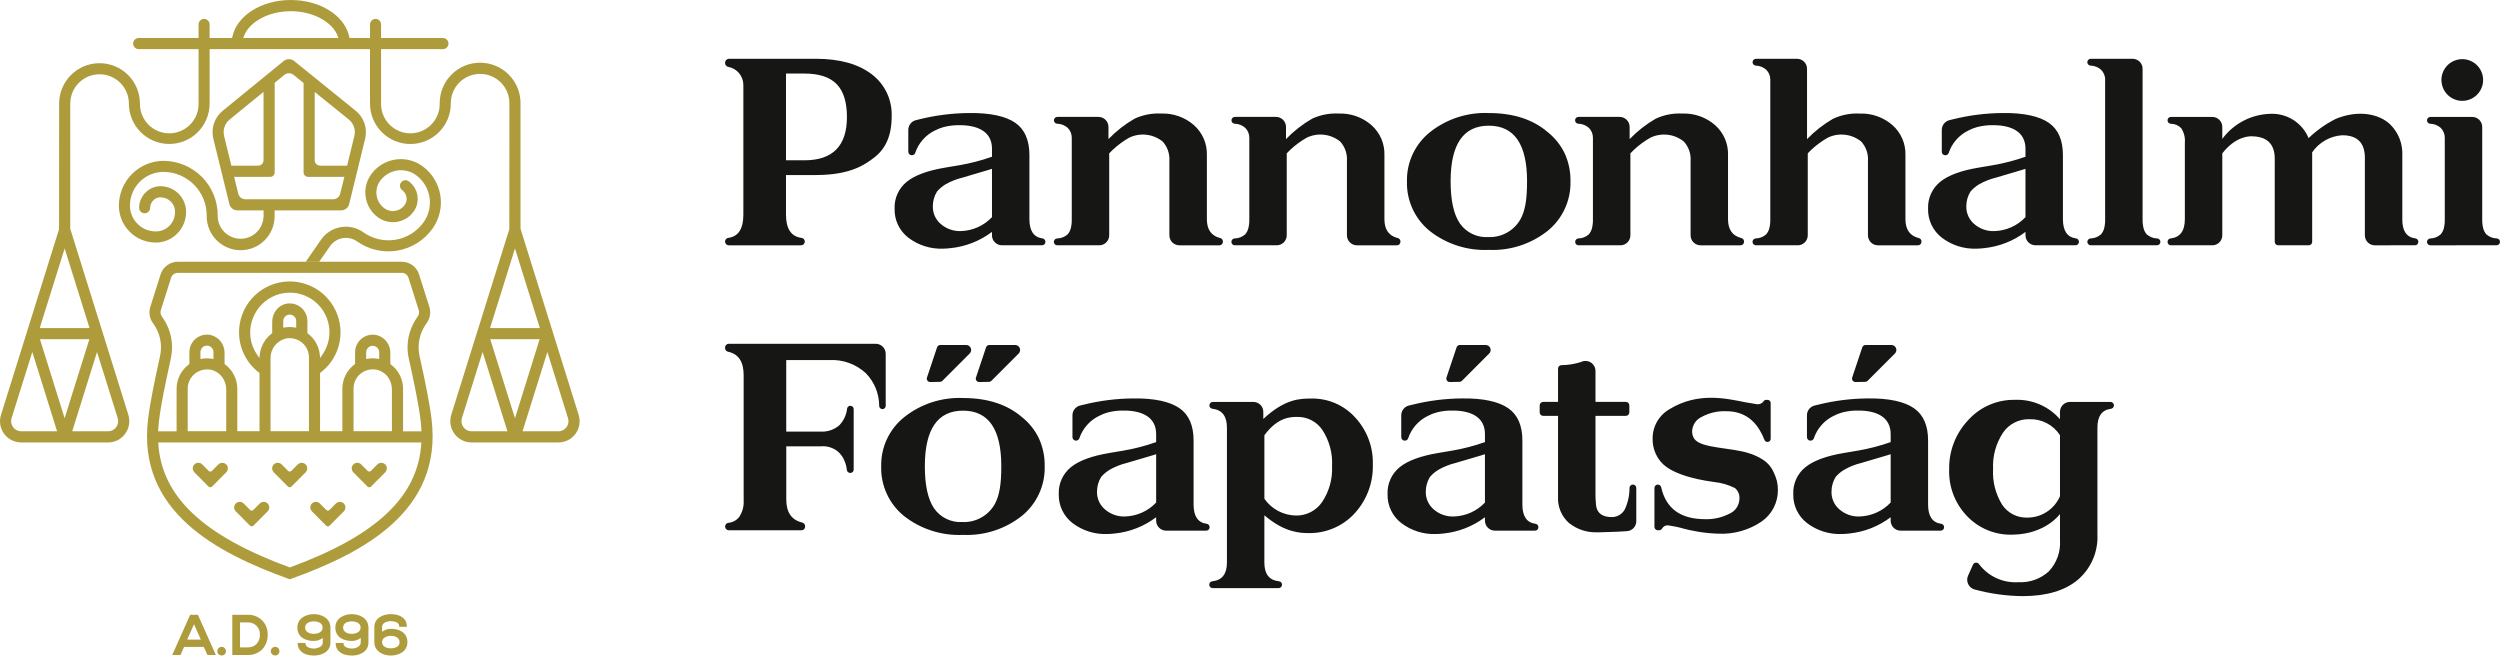
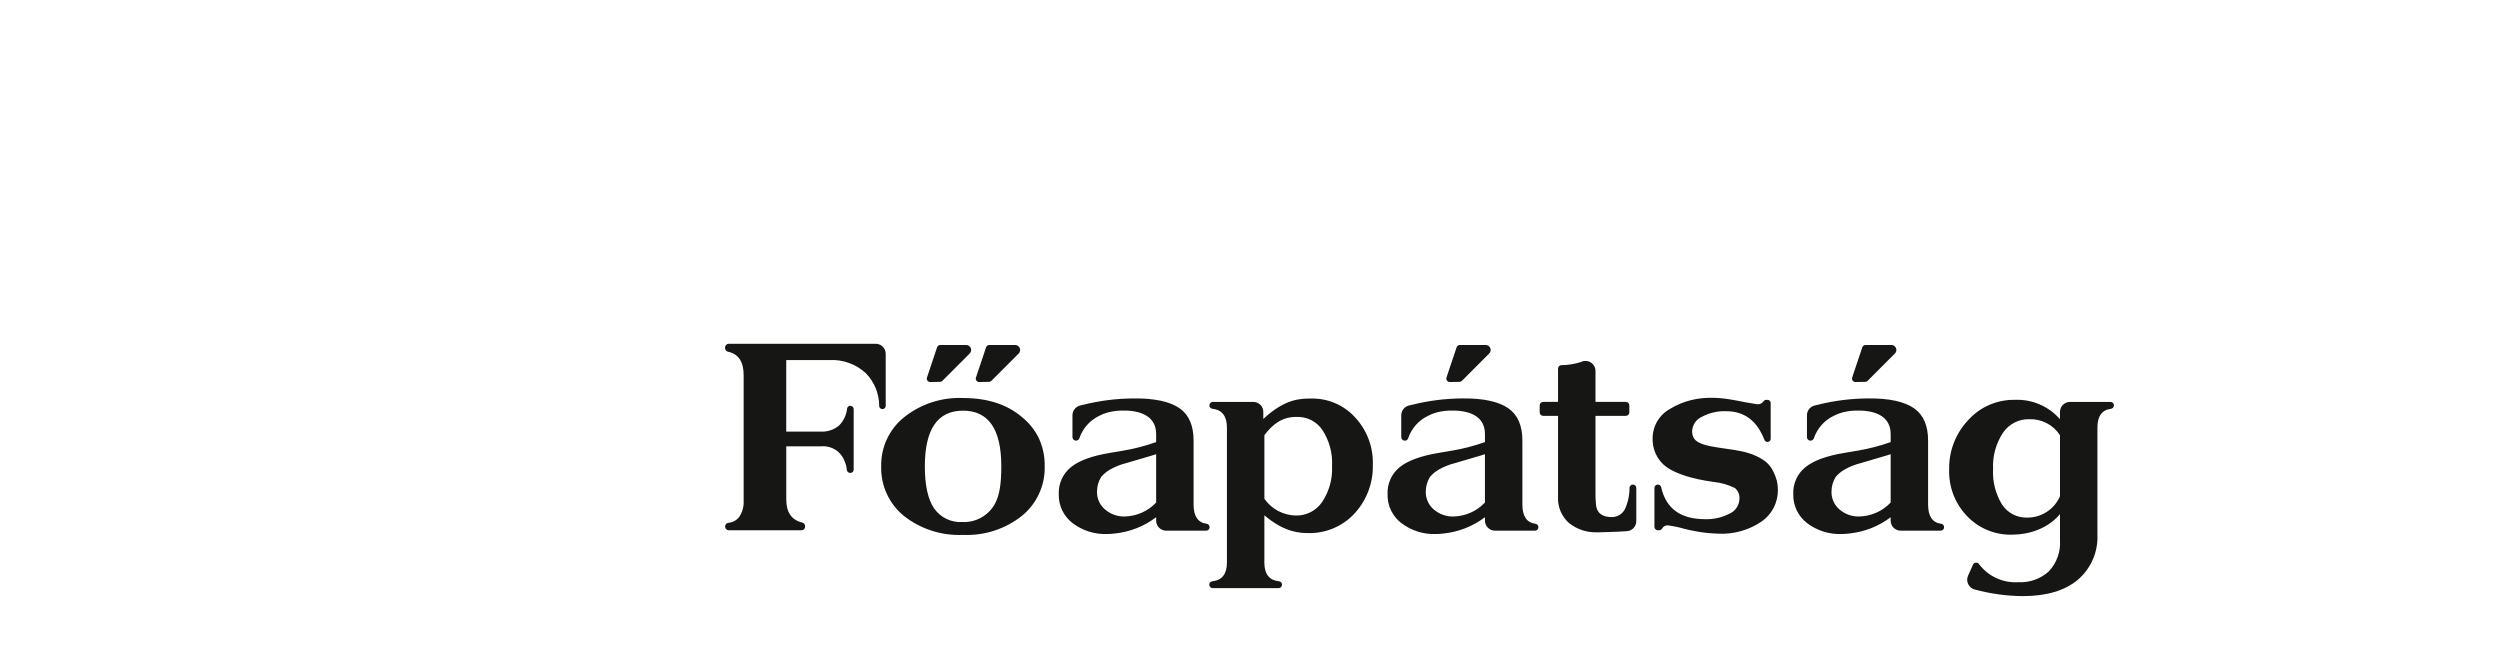
<svg xmlns="http://www.w3.org/2000/svg" width="220" height="58" viewBox="0 0 220 58" fill="none">
-   <path d="M125.814 20.324C125.166 19.798 124.649 19.129 124.301 18.37C123.954 17.611 123.787 16.783 123.813 15.948C123.796 15.124 123.969 14.308 124.318 13.561C124.667 12.814 125.182 12.158 125.824 11.641C127.294 10.468 129.14 9.866 131.019 9.948C133.17 9.948 134.898 10.508 136.202 11.629C136.837 12.135 137.35 12.78 137.7 13.513C138.045 14.277 138.216 15.107 138.202 15.945C138.224 16.777 138.056 17.604 137.709 18.36C137.363 19.117 136.847 19.784 136.202 20.309C134.733 21.476 132.893 22.073 131.019 21.99C129.14 22.077 127.293 21.485 125.814 20.324ZM127.654 15.948C127.654 17.631 127.926 18.87 128.472 19.666C128.751 20.063 129.128 20.382 129.566 20.591C130.004 20.801 130.488 20.893 130.973 20.861C131.543 20.886 132.109 20.752 132.608 20.475C133.108 20.198 133.521 19.789 133.802 19.292C134.209 18.549 134.381 17.587 134.381 15.95C134.381 12.694 133.261 11.064 131.02 11.061C128.779 11.058 127.657 12.687 127.654 15.948ZM170.877 20.913C170.49 20.613 170.179 20.227 169.969 19.785C169.76 19.343 169.658 18.858 169.671 18.369C169.652 17.918 169.738 17.468 169.924 17.056C170.11 16.644 170.39 16.282 170.741 15.997C171.454 15.42 172.59 15.003 174.15 14.745L175.356 14.541C176.338 14.375 177.303 14.124 178.242 13.792V13.086C178.242 11.575 176.98 11.017 175.414 11.017C174.942 11.007 174.47 11.06 174.012 11.175C173.731 11.25 173.46 11.356 173.203 11.492C172.8 11.69 172.441 11.966 172.146 12.304C171.85 12.643 171.625 13.036 171.483 13.462C171.464 13.518 171.428 13.567 171.38 13.603C171.332 13.639 171.275 13.659 171.215 13.661H171.186C171.146 13.663 171.106 13.656 171.069 13.642C171.032 13.628 170.998 13.606 170.969 13.578C170.94 13.55 170.917 13.517 170.901 13.48C170.886 13.443 170.878 13.404 170.878 13.364V11.428C170.878 11.232 170.944 11.041 171.064 10.887C171.185 10.732 171.354 10.622 171.545 10.575C171.679 10.541 171.8 10.511 171.878 10.493C173.291 10.143 174.741 9.96 176.196 9.947C178.106 9.918 179.473 10.236 180.3 10.81C181.127 11.385 181.537 12.335 181.537 13.653V19.29C181.537 20.313 181.918 20.875 182.679 20.977C182.752 20.985 182.82 21.02 182.869 21.074C182.919 21.129 182.946 21.2 182.947 21.273V21.288C182.947 21.367 182.915 21.442 182.859 21.498C182.804 21.553 182.728 21.584 182.65 21.584H179.122C178.889 21.584 178.666 21.492 178.501 21.327C178.336 21.163 178.243 20.939 178.243 20.706V20.407C177.181 21.209 175.919 21.704 174.595 21.837C174.38 21.863 174.164 21.878 173.947 21.882C172.842 21.927 171.756 21.584 170.877 20.913ZM177.875 14.971L175.639 15.633C175.119 15.76 174.62 15.958 174.155 16.222C173.871 16.392 173.616 16.607 173.401 16.858C173.157 17.255 173.03 17.712 173.035 18.177C173.032 18.468 173.092 18.757 173.212 19.022C173.332 19.287 173.509 19.522 173.731 19.712C174.22 20.138 174.853 20.361 175.501 20.337C176.016 20.323 176.523 20.207 176.993 19.997C177.463 19.786 177.887 19.485 178.241 19.11V14.857L177.875 14.971ZM79.929 20.913C79.542 20.613 79.231 20.227 79.022 19.785C78.813 19.343 78.711 18.858 78.724 18.369C78.705 17.918 78.792 17.468 78.978 17.056C79.163 16.644 79.443 16.282 79.794 15.997C80.507 15.42 81.643 15.003 83.203 14.745L84.41 14.541C85.391 14.375 86.357 14.124 87.295 13.792V13.086C87.295 11.575 86.033 11.017 84.467 11.017C83.995 11.007 83.523 11.06 83.065 11.175C82.784 11.25 82.513 11.356 82.255 11.492C81.854 11.689 81.496 11.964 81.202 12.3C80.908 12.636 80.683 13.027 80.54 13.451C80.52 13.511 80.483 13.563 80.432 13.601C80.381 13.639 80.32 13.66 80.257 13.661C80.215 13.663 80.173 13.656 80.133 13.642C80.094 13.627 80.058 13.604 80.027 13.575C79.996 13.546 79.972 13.511 79.956 13.472C79.939 13.433 79.93 13.391 79.93 13.349V11.428C79.931 11.232 79.996 11.041 80.117 10.887C80.238 10.732 80.408 10.622 80.598 10.575C80.732 10.541 80.853 10.511 80.931 10.493C82.344 10.144 83.792 9.961 85.246 9.947C87.156 9.918 88.523 10.236 89.35 10.81C90.177 11.385 90.588 12.335 90.588 13.653V19.29C90.588 20.313 90.969 20.875 91.73 20.977C91.803 20.985 91.87 21.02 91.92 21.074C91.969 21.129 91.997 21.2 91.998 21.273V21.288C91.997 21.367 91.966 21.442 91.91 21.498C91.854 21.553 91.779 21.584 91.7 21.584H88.173C88.057 21.584 87.943 21.562 87.836 21.518C87.73 21.474 87.633 21.409 87.551 21.328C87.469 21.246 87.405 21.149 87.36 21.043C87.316 20.936 87.293 20.822 87.293 20.706V20.407C86.231 21.209 84.969 21.704 83.645 21.837C83.43 21.863 83.214 21.878 82.997 21.882C81.893 21.926 80.808 21.583 79.929 20.913ZM86.927 14.971L84.69 15.633C84.172 15.76 83.674 15.957 83.209 16.22C82.925 16.39 82.671 16.605 82.456 16.857C82.211 17.253 82.084 17.71 82.089 18.175C82.085 18.466 82.146 18.755 82.266 19.02C82.386 19.285 82.564 19.52 82.785 19.71C83.274 20.136 83.907 20.359 84.555 20.335C85.07 20.321 85.577 20.205 86.047 19.995C86.517 19.784 86.941 19.483 87.295 19.108V14.857L86.927 14.971ZM64.134 21.587C64.091 21.587 64.048 21.579 64.008 21.562C63.968 21.546 63.932 21.521 63.901 21.491C63.871 21.46 63.847 21.424 63.83 21.384C63.814 21.344 63.805 21.302 63.805 21.258C63.805 21.179 63.833 21.103 63.885 21.043C63.936 20.983 64.007 20.944 64.085 20.933C64.973 20.82 65.417 20.135 65.416 18.878V7.476C65.416 7.099 65.285 6.733 65.043 6.443C64.802 6.153 64.466 5.957 64.094 5.889C64.013 5.874 63.939 5.83 63.886 5.765C63.833 5.701 63.804 5.619 63.805 5.536C63.805 5.44 63.844 5.347 63.912 5.279C63.98 5.211 64.072 5.173 64.168 5.173H71.804C73.882 5.173 75.508 5.626 76.693 6.519C77.27 6.951 77.733 7.516 78.042 8.167C78.351 8.818 78.496 9.535 78.466 10.255C78.466 11.986 77.906 13.11 76.944 13.854C76.078 14.523 74.804 15.399 71.815 15.403H69.167V18.882C69.167 20.137 69.625 20.823 70.542 20.934C70.624 20.946 70.698 20.989 70.75 21.053C70.802 21.118 70.828 21.2 70.822 21.282C70.816 21.365 70.779 21.442 70.719 21.498C70.658 21.555 70.579 21.587 70.496 21.587H64.134ZM69.168 14.106H70.791C73.282 14.106 74.529 12.837 74.53 10.299C74.53 8.994 74.233 8.028 73.629 7.405C73.025 6.781 72.074 6.471 70.766 6.471H69.168V14.106ZM183.684 21.283C183.685 21.207 183.715 21.134 183.767 21.078C183.818 21.023 183.889 20.988 183.965 20.982C184.303 20.977 184.628 20.852 184.882 20.629C185.011 20.482 185.106 20.308 185.159 20.119C185.229 19.848 185.26 19.567 185.251 19.287V7.018C185.255 6.853 185.224 6.689 185.161 6.536C185.098 6.384 185.005 6.246 184.887 6.131C184.631 5.906 184.304 5.779 183.963 5.774C183.887 5.768 183.816 5.734 183.765 5.678C183.713 5.623 183.683 5.55 183.682 5.474C183.684 5.394 183.716 5.317 183.773 5.261C183.83 5.205 183.907 5.173 183.987 5.173H187.668C187.901 5.173 188.125 5.266 188.29 5.431C188.455 5.596 188.548 5.82 188.548 6.053V19.285C188.54 19.565 188.572 19.844 188.641 20.116C188.693 20.306 188.788 20.481 188.918 20.629C189.172 20.852 189.497 20.977 189.835 20.982C189.911 20.988 189.982 21.023 190.034 21.078C190.085 21.134 190.115 21.207 190.116 21.283C190.116 21.322 190.108 21.362 190.093 21.398C190.078 21.435 190.056 21.468 190.028 21.496C190 21.524 189.966 21.546 189.93 21.561C189.893 21.577 189.854 21.584 189.814 21.584H183.986C183.906 21.583 183.83 21.551 183.774 21.495C183.718 21.439 183.685 21.362 183.684 21.283ZM165.26 21.588C165.027 21.588 164.803 21.496 164.638 21.331C164.473 21.166 164.38 20.942 164.38 20.708V14.176C164.403 13.865 164.362 13.553 164.261 13.258C164.16 12.963 164 12.692 163.791 12.46C163.383 12.128 162.888 11.919 162.364 11.859C161.841 11.798 161.312 11.888 160.838 12.118C160.319 12.414 159.836 12.769 159.4 13.176L159.083 13.494V20.706C159.083 20.939 158.99 21.163 158.825 21.328C158.66 21.493 158.437 21.586 158.204 21.586H154.521C154.443 21.586 154.369 21.555 154.313 21.501C154.257 21.446 154.225 21.373 154.222 21.295C154.219 21.217 154.246 21.141 154.298 21.083C154.35 21.025 154.422 20.989 154.499 20.982C154.837 20.977 155.162 20.852 155.416 20.629C155.546 20.482 155.64 20.308 155.693 20.119C155.763 19.848 155.794 19.567 155.786 19.287V7.018C155.789 6.853 155.759 6.689 155.696 6.537C155.633 6.384 155.54 6.246 155.422 6.131C155.166 5.906 154.839 5.779 154.498 5.774C154.421 5.767 154.351 5.73 154.3 5.672C154.25 5.614 154.223 5.539 154.226 5.462C154.23 5.385 154.262 5.312 154.317 5.259C154.372 5.205 154.445 5.174 154.522 5.173H158.138C158.372 5.173 158.596 5.266 158.761 5.431C158.926 5.596 159.019 5.819 159.019 6.053V12.244C159.696 11.54 160.469 10.935 161.315 10.448C162.047 10.108 162.851 9.952 163.658 9.994C164.715 9.955 165.747 10.321 166.544 11.017C166.915 11.346 167.209 11.753 167.405 12.209C167.601 12.664 167.695 13.157 167.679 13.653V19.29C167.679 20.204 168.072 20.758 168.857 20.951C168.923 20.966 168.982 21.003 169.024 21.056C169.066 21.109 169.089 21.175 169.089 21.242V21.283C169.089 21.363 169.057 21.441 169.001 21.498C168.944 21.555 168.867 21.587 168.787 21.588H165.26ZM149.652 21.588C149.419 21.588 149.195 21.495 149.03 21.33C148.865 21.165 148.772 20.942 148.772 20.708V14.176C148.794 13.865 148.754 13.553 148.653 13.258C148.551 12.963 148.392 12.692 148.184 12.46C147.775 12.128 147.28 11.919 146.757 11.859C146.233 11.798 145.704 11.888 145.23 12.118C144.711 12.414 144.229 12.769 143.792 13.176L143.475 13.494V20.706C143.475 20.939 143.382 21.163 143.218 21.328C143.053 21.493 142.829 21.586 142.596 21.586H138.914C138.836 21.586 138.761 21.555 138.705 21.501C138.65 21.446 138.617 21.373 138.614 21.295C138.611 21.217 138.638 21.141 138.69 21.083C138.742 21.025 138.814 20.989 138.892 20.982C139.229 20.977 139.554 20.852 139.808 20.629C139.937 20.482 140.031 20.308 140.085 20.119C140.155 19.848 140.186 19.567 140.178 19.287V12.133C140.181 11.968 140.15 11.804 140.088 11.651C140.025 11.498 139.932 11.36 139.813 11.245C139.557 11.02 139.23 10.894 138.89 10.888C138.811 10.884 138.737 10.849 138.684 10.79C138.631 10.732 138.603 10.655 138.606 10.577C138.608 10.498 138.642 10.423 138.699 10.369C138.757 10.315 138.833 10.285 138.912 10.287H142.528C142.761 10.287 142.984 10.38 143.149 10.544C143.314 10.709 143.407 10.933 143.408 11.166V12.241C144.085 11.538 144.857 10.933 145.703 10.445C146.435 10.105 147.239 9.95 148.046 9.992C149.103 9.952 150.135 10.318 150.931 11.014C151.302 11.344 151.597 11.751 151.793 12.207C151.989 12.663 152.082 13.156 152.066 13.653V19.29C152.066 20.204 152.458 20.758 153.243 20.951C153.309 20.966 153.367 21.003 153.409 21.056C153.451 21.109 153.474 21.175 153.475 21.242V21.283C153.475 21.363 153.443 21.441 153.386 21.498C153.33 21.555 153.253 21.587 153.172 21.588H149.652ZM119.41 21.588C119.177 21.588 118.953 21.495 118.788 21.33C118.623 21.165 118.53 20.942 118.53 20.708V14.176C118.553 13.865 118.512 13.553 118.411 13.258C118.31 12.963 118.15 12.692 117.942 12.46C117.533 12.128 117.038 11.919 116.515 11.859C115.992 11.798 115.462 11.888 114.988 12.118C114.469 12.413 113.986 12.768 113.55 13.176L113.233 13.494V20.706C113.233 20.939 113.14 21.163 112.975 21.328C112.81 21.493 112.587 21.586 112.353 21.586H108.674C108.594 21.589 108.516 21.56 108.457 21.505C108.399 21.451 108.364 21.375 108.361 21.295C108.359 21.215 108.388 21.137 108.442 21.078C108.497 21.02 108.573 20.985 108.653 20.982C108.991 20.977 109.316 20.852 109.57 20.629C109.698 20.482 109.793 20.308 109.846 20.119C109.916 19.848 109.948 19.567 109.939 19.287V12.133C109.943 11.968 109.912 11.804 109.849 11.651C109.786 11.498 109.693 11.36 109.575 11.245C109.319 11.021 108.992 10.894 108.652 10.888C108.573 10.884 108.5 10.849 108.447 10.79C108.394 10.732 108.366 10.656 108.368 10.577C108.371 10.498 108.404 10.424 108.461 10.37C108.518 10.316 108.594 10.286 108.673 10.287H112.289C112.404 10.287 112.519 10.309 112.625 10.354C112.732 10.398 112.829 10.463 112.911 10.544C112.992 10.626 113.057 10.723 113.101 10.83C113.145 10.936 113.168 11.051 113.168 11.166V12.241C113.845 11.538 114.618 10.933 115.464 10.445C116.196 10.105 117.001 9.95 117.807 9.992C118.864 9.952 119.897 10.318 120.693 11.014C121.064 11.344 121.358 11.75 121.555 12.206C121.751 12.662 121.845 13.155 121.829 13.65V19.29C121.829 20.204 122.222 20.758 123.006 20.951C123.072 20.966 123.131 21.003 123.173 21.056C123.215 21.109 123.238 21.175 123.238 21.242V21.283C123.238 21.363 123.206 21.44 123.15 21.497C123.094 21.555 123.017 21.587 122.937 21.588H119.41ZM103.785 21.588C103.669 21.588 103.555 21.565 103.448 21.521C103.341 21.477 103.244 21.412 103.162 21.33C103.081 21.248 103.016 21.15 102.972 21.044C102.928 20.936 102.905 20.822 102.905 20.706V14.176C102.928 13.865 102.887 13.553 102.786 13.258C102.685 12.963 102.525 12.691 102.317 12.46C101.908 12.128 101.413 11.919 100.89 11.859C100.367 11.798 99.837 11.888 99.363 12.118C98.845 12.414 98.364 12.769 97.928 13.176L97.611 13.493V20.706C97.611 20.939 97.518 21.163 97.353 21.328C97.188 21.493 96.965 21.586 96.731 21.586H93.049C93.01 21.588 92.97 21.581 92.933 21.567C92.896 21.553 92.862 21.532 92.833 21.505C92.774 21.45 92.74 21.375 92.737 21.294C92.734 21.214 92.764 21.137 92.818 21.078C92.873 21.019 92.949 20.985 93.029 20.982C93.367 20.977 93.692 20.852 93.946 20.629C94.075 20.482 94.17 20.308 94.222 20.119C94.292 19.848 94.323 19.567 94.315 19.287V12.133C94.319 11.968 94.288 11.804 94.226 11.651C94.163 11.498 94.07 11.36 93.952 11.245C93.696 11.021 93.369 10.894 93.028 10.888C92.95 10.884 92.876 10.849 92.823 10.79C92.77 10.732 92.742 10.656 92.745 10.577C92.748 10.499 92.781 10.425 92.838 10.37C92.894 10.316 92.97 10.286 93.049 10.287H96.665C96.898 10.287 97.122 10.38 97.287 10.544C97.452 10.709 97.544 10.933 97.545 11.166V12.241C98.221 11.538 98.994 10.933 99.84 10.445C100.572 10.105 101.376 9.95 102.182 9.992C103.24 9.952 104.273 10.318 105.07 11.014C105.44 11.344 105.734 11.751 105.931 12.206C106.127 12.662 106.221 13.155 106.205 13.65V19.29C106.205 20.204 106.598 20.758 107.382 20.951C107.448 20.966 107.507 21.003 107.549 21.056C107.591 21.109 107.614 21.175 107.614 21.242V21.283C107.614 21.323 107.606 21.362 107.592 21.399C107.577 21.436 107.555 21.47 107.527 21.498C107.499 21.526 107.466 21.549 107.429 21.564C107.392 21.58 107.353 21.588 107.313 21.588H103.785ZM213.875 21.588C213.835 21.588 213.796 21.581 213.759 21.566C213.722 21.551 213.689 21.529 213.661 21.5C213.633 21.472 213.611 21.439 213.596 21.402C213.581 21.366 213.573 21.326 213.573 21.287C213.574 21.211 213.604 21.138 213.655 21.082C213.707 21.027 213.778 20.993 213.854 20.986C214.192 20.98 214.516 20.855 214.771 20.633C214.9 20.486 214.994 20.312 215.047 20.124C215.117 19.852 215.148 19.572 215.14 19.291V12.133C215.143 11.968 215.113 11.804 215.05 11.651C214.987 11.498 214.894 11.36 214.776 11.245C214.52 11.021 214.193 10.896 213.853 10.891C213.776 10.885 213.704 10.849 213.653 10.791C213.601 10.734 213.574 10.658 213.576 10.581C213.579 10.503 213.611 10.43 213.666 10.376C213.722 10.321 213.796 10.29 213.873 10.289H217.555C217.789 10.289 218.012 10.382 218.177 10.547C218.342 10.712 218.435 10.935 218.435 11.169V19.285C218.427 19.565 218.458 19.844 218.528 20.116C218.581 20.305 218.675 20.48 218.804 20.629C219.059 20.851 219.385 20.976 219.723 20.982C219.801 20.989 219.873 21.024 219.924 21.082C219.976 21.14 220.003 21.216 220 21.294C219.997 21.371 219.965 21.445 219.909 21.499C219.853 21.553 219.779 21.584 219.702 21.584L213.875 21.588ZM208.985 21.588C208.87 21.588 208.756 21.565 208.649 21.521C208.542 21.476 208.445 21.411 208.364 21.329C208.282 21.247 208.218 21.15 208.174 21.043C208.13 20.936 208.108 20.822 208.108 20.706V14.289C208.108 13.713 208.292 11.901 206.131 11.901C205.602 11.932 205.088 12.084 204.627 12.344C204.166 12.605 203.771 12.967 203.471 13.404V21.283C203.472 21.322 203.464 21.362 203.449 21.398C203.434 21.435 203.412 21.468 203.384 21.496C203.355 21.524 203.322 21.547 203.286 21.562C203.249 21.577 203.21 21.584 203.17 21.584H200.478C200.438 21.584 200.399 21.577 200.362 21.562C200.326 21.547 200.293 21.524 200.265 21.496C200.237 21.468 200.215 21.435 200.2 21.398C200.185 21.362 200.177 21.322 200.177 21.283V14.312C200.177 13.751 200.337 12.011 198.153 11.993C198.001 11.993 196.772 11.948 195.562 13.494V20.706C195.562 20.822 195.54 20.936 195.495 21.043C195.451 21.15 195.386 21.247 195.305 21.329C195.223 21.41 195.126 21.475 195.019 21.519C194.913 21.564 194.798 21.586 194.683 21.586H191.035C190.959 21.586 190.885 21.556 190.83 21.502C190.776 21.448 190.745 21.374 190.745 21.297V21.272C190.745 21.2 190.772 21.13 190.821 21.076C190.87 21.023 190.937 20.989 191.01 20.983C191.848 20.888 192.267 20.323 192.267 19.287V12.566C192.309 12.108 192.193 11.65 191.937 11.267C191.816 11.147 191.673 11.052 191.515 10.987C191.358 10.923 191.189 10.89 191.018 10.891C190.944 10.886 190.875 10.853 190.824 10.799C190.774 10.745 190.745 10.674 190.745 10.6V10.58C190.745 10.503 190.775 10.429 190.83 10.374C190.884 10.32 190.958 10.289 191.035 10.289H194.683C194.798 10.289 194.912 10.312 195.019 10.356C195.126 10.4 195.223 10.465 195.304 10.547C195.386 10.629 195.451 10.725 195.495 10.832C195.539 10.939 195.562 11.053 195.562 11.169V12.221C196.052 11.558 196.686 11.014 197.416 10.633C198.147 10.251 198.955 10.04 199.779 10.017C200.493 9.982 201.201 10.168 201.806 10.55C202.41 10.932 202.882 11.492 203.156 12.152C203.866 11.471 204.674 10.901 205.553 10.459C207.547 9.638 209.4 10.017 210.371 10.982C210.717 11.333 210.988 11.751 211.166 12.21C211.343 12.67 211.425 13.161 211.404 13.653V19.336C211.404 20.332 211.786 20.88 212.55 20.979C212.621 20.987 212.688 21.02 212.736 21.073C212.785 21.127 212.812 21.196 212.813 21.268V21.294C212.813 21.371 212.782 21.445 212.727 21.499C212.673 21.553 212.599 21.584 212.522 21.584L208.985 21.588ZM214.842 7.038C214.843 6.675 214.95 6.32 215.152 6.018C215.354 5.716 215.641 5.481 215.977 5.342C216.313 5.203 216.682 5.167 217.038 5.238C217.395 5.309 217.722 5.484 217.979 5.741C218.236 5.998 218.41 6.325 218.481 6.681C218.552 7.038 218.516 7.407 218.376 7.743C218.237 8.078 218.002 8.365 217.7 8.567C217.398 8.769 217.043 8.876 216.679 8.876C216.438 8.876 216.199 8.828 215.976 8.735C215.754 8.642 215.551 8.506 215.381 8.335C215.211 8.164 215.076 7.961 214.984 7.737C214.893 7.514 214.846 7.275 214.846 7.034L214.842 7.038Z" fill="#161615" />
  <path d="M173.768 51.875C173.644 51.842 173.529 51.782 173.431 51.7C173.332 51.618 173.253 51.516 173.198 51.4C173.143 51.284 173.114 51.157 173.113 51.029C173.111 50.901 173.138 50.774 173.191 50.657C173.334 50.341 173.491 49.989 173.625 49.686C173.647 49.639 173.681 49.598 173.723 49.568C173.765 49.537 173.815 49.518 173.866 49.512C173.918 49.506 173.97 49.513 174.019 49.533C174.067 49.553 174.109 49.585 174.141 49.626C174.542 50.165 175.071 50.595 175.682 50.875C176.292 51.156 176.963 51.278 177.632 51.232C178.118 51.258 178.604 51.187 179.062 51.023C179.52 50.859 179.94 50.605 180.299 50.277C180.641 49.914 180.904 49.484 181.073 49.015C181.242 48.546 181.312 48.047 181.279 47.549V45.232C181.279 45.232 180.029 47.001 177.133 47.049C176.386 47.079 175.641 46.95 174.947 46.67C174.254 46.391 173.627 45.967 173.109 45.428C172.583 44.883 172.172 44.237 171.899 43.53C171.627 42.822 171.5 42.068 171.526 41.31C171.493 39.703 172.091 38.148 173.193 36.978C173.71 36.401 174.345 35.942 175.056 35.633C175.766 35.324 176.535 35.171 177.309 35.185C178.056 35.154 178.8 35.291 179.487 35.586C180.174 35.881 180.785 36.327 181.277 36.89V36.248C181.277 36.133 181.299 36.018 181.344 35.911C181.388 35.804 181.453 35.707 181.534 35.626C181.616 35.544 181.713 35.479 181.82 35.435C181.927 35.391 182.041 35.368 182.157 35.368H185.722C185.803 35.368 185.881 35.4 185.938 35.458C185.995 35.515 186.028 35.593 186.028 35.674C186.026 35.749 185.998 35.822 185.946 35.878C185.895 35.933 185.826 35.968 185.751 35.976C184.966 36.076 184.574 36.625 184.573 37.622V47.018C184.61 47.771 184.475 48.522 184.178 49.215C183.88 49.907 183.429 50.523 182.857 51.014C181.713 51.977 180.089 52.459 177.983 52.459C176.559 52.444 175.143 52.248 173.768 51.875ZM176.257 38.091C175.64 39.031 175.336 40.142 175.391 41.265C175.327 42.372 175.606 43.472 176.19 44.416C176.432 44.778 176.762 45.072 177.149 45.27C177.537 45.468 177.968 45.564 178.403 45.549C179.014 45.551 179.612 45.375 180.123 45.04C180.634 44.706 181.036 44.229 181.278 43.668V38.295C180.986 37.846 180.582 37.48 180.105 37.234C179.629 36.988 179.097 36.869 178.562 36.891C178.108 36.881 177.659 36.986 177.256 37.196C176.853 37.405 176.509 37.713 176.257 38.091ZM106.728 51.754C106.648 51.758 106.569 51.729 106.51 51.675C106.451 51.62 106.416 51.545 106.413 51.465C106.409 51.385 106.438 51.306 106.492 51.247C106.547 51.188 106.622 51.153 106.702 51.15C107.547 51.054 107.969 50.507 107.97 49.508V37.638C107.97 36.625 107.547 36.07 106.702 35.972C106.624 35.966 106.552 35.93 106.5 35.871C106.449 35.812 106.422 35.736 106.425 35.658C106.428 35.58 106.462 35.506 106.518 35.452C106.575 35.398 106.65 35.368 106.728 35.368H110.293C110.526 35.368 110.75 35.461 110.915 35.626C111.08 35.791 111.172 36.014 111.172 36.247C111.172 36.435 111.172 36.646 111.172 36.868C113.092 35.072 114.445 35.072 115.4 35.072C116.123 35.058 116.841 35.198 117.506 35.484C118.17 35.771 118.766 36.196 119.252 36.731C120.299 37.859 120.858 39.353 120.809 40.891C120.831 41.708 120.689 42.52 120.391 43.281C120.093 44.041 119.645 44.734 119.074 45.317C118.569 45.827 117.969 46.23 117.306 46.504C116.644 46.778 115.934 46.917 115.217 46.913C114.426 46.913 113.065 46.882 111.264 45.345V49.511C111.264 50.51 111.686 51.056 112.531 51.15C112.611 51.154 112.687 51.189 112.741 51.248C112.796 51.307 112.824 51.385 112.821 51.465C112.817 51.545 112.782 51.621 112.723 51.675C112.664 51.73 112.586 51.758 112.506 51.755L106.728 51.754ZM111.266 38.299V43.89C111.579 44.34 111.995 44.708 112.479 44.965C112.963 45.222 113.501 45.36 114.049 45.367C114.499 45.374 114.943 45.271 115.343 45.065C115.743 44.858 116.086 44.557 116.341 44.186C116.97 43.248 117.278 42.131 117.22 41.003C117.28 39.888 116.984 38.782 116.374 37.845C116.135 37.485 115.809 37.191 115.426 36.989C115.044 36.787 114.617 36.683 114.184 36.688C113.594 36.686 112.456 36.686 111.266 38.3V38.299ZM79.545 45.402C78.898 44.876 78.38 44.207 78.034 43.448C77.687 42.689 77.519 41.861 77.545 41.026C77.528 40.203 77.701 39.386 78.05 38.639C78.399 37.893 78.914 37.236 79.557 36.72C81.027 35.547 82.872 34.945 84.751 35.026C86.902 35.026 88.629 35.587 89.933 36.707C90.57 37.213 91.082 37.858 91.432 38.592C91.777 39.355 91.948 40.185 91.932 41.023C91.956 41.855 91.788 42.682 91.441 43.44C91.094 44.197 90.578 44.865 89.932 45.391C88.464 46.557 86.623 47.154 84.75 47.071C82.871 47.156 81.024 46.564 79.545 45.402ZM81.386 41.026C81.386 42.709 81.659 43.948 82.204 44.744C82.483 45.141 82.86 45.46 83.298 45.669C83.736 45.878 84.22 45.971 84.704 45.938C85.275 45.963 85.841 45.829 86.34 45.552C86.84 45.276 87.253 44.866 87.535 44.37C87.942 43.627 88.114 42.664 88.114 41.028C88.114 37.772 86.994 36.142 84.753 36.138C82.512 36.135 81.39 37.764 81.386 41.026ZM159.012 46.025C158.626 45.726 158.315 45.34 158.106 44.898C157.896 44.457 157.794 43.972 157.808 43.484C157.788 43.032 157.874 42.582 158.06 42.17C158.246 41.758 158.526 41.395 158.877 41.111C159.59 40.535 160.726 40.118 162.285 39.858L163.493 39.654C164.474 39.488 165.44 39.236 166.378 38.904V38.198C166.378 36.687 165.116 36.13 163.55 36.13C163.077 36.118 162.606 36.172 162.148 36.289C161.867 36.363 161.595 36.47 161.339 36.607C160.938 36.804 160.58 37.078 160.285 37.414C159.991 37.749 159.766 38.14 159.623 38.563C159.6 38.635 159.552 38.696 159.488 38.735C159.423 38.774 159.347 38.788 159.273 38.776C159.199 38.764 159.132 38.725 159.084 38.667C159.036 38.61 159.01 38.537 159.012 38.462V36.541C159.012 36.345 159.078 36.154 159.199 35.999C159.32 35.845 159.489 35.735 159.68 35.688C159.812 35.654 159.935 35.623 160.012 35.608C161.425 35.258 162.874 35.074 164.33 35.061C166.239 35.031 167.606 35.349 168.434 35.927C169.261 36.505 169.672 37.449 169.672 38.767V44.404C169.672 45.427 170.052 45.989 170.813 46.091C170.886 46.099 170.953 46.133 171.003 46.187C171.052 46.242 171.08 46.312 171.08 46.385V46.402C171.08 46.481 171.049 46.556 170.993 46.611C170.938 46.667 170.863 46.698 170.784 46.698H167.258C167.142 46.698 167.028 46.676 166.921 46.631C166.814 46.587 166.717 46.522 166.636 46.441C166.554 46.359 166.489 46.262 166.445 46.155C166.401 46.048 166.378 45.934 166.378 45.818V45.516C165.316 46.319 164.054 46.815 162.73 46.949C162.515 46.976 162.298 46.991 162.081 46.994C160.977 47.039 159.89 46.696 159.012 46.025ZM166.011 40.085L163.774 40.745C163.255 40.872 162.755 41.071 162.291 41.337C162.006 41.505 161.752 41.72 161.537 41.973C161.293 42.368 161.166 42.826 161.172 43.291C161.168 43.582 161.229 43.871 161.349 44.136C161.469 44.401 161.647 44.637 161.868 44.826C162.357 45.252 162.989 45.475 163.637 45.451C164.152 45.436 164.659 45.32 165.129 45.11C165.6 44.899 166.024 44.598 166.378 44.223V39.971L166.011 40.085ZM123.31 46.025C122.923 45.726 122.613 45.34 122.403 44.899C122.194 44.457 122.092 43.972 122.105 43.484C122.086 43.032 122.172 42.582 122.358 42.17C122.544 41.758 122.824 41.395 123.175 41.111C123.888 40.535 125.024 40.118 126.585 39.858L127.791 39.654C128.773 39.488 129.738 39.236 130.676 38.904V38.198C130.676 36.687 129.414 36.13 127.849 36.13C127.376 36.118 126.903 36.172 126.445 36.289C126.164 36.363 125.893 36.47 125.637 36.607C125.236 36.803 124.878 37.078 124.584 37.413C124.289 37.749 124.064 38.14 123.922 38.563C123.898 38.635 123.85 38.696 123.786 38.735C123.722 38.774 123.646 38.788 123.572 38.776C123.498 38.764 123.431 38.725 123.383 38.667C123.335 38.61 123.309 38.537 123.31 38.462V36.541C123.311 36.345 123.377 36.154 123.497 36C123.618 35.845 123.787 35.735 123.978 35.688C124.111 35.654 124.232 35.623 124.311 35.608C125.724 35.258 127.173 35.074 128.629 35.061C130.538 35.031 131.905 35.349 132.732 35.927C133.56 36.505 133.97 37.449 133.97 38.767V44.404C133.97 45.427 134.351 45.989 135.111 46.091C135.184 46.099 135.252 46.133 135.302 46.187C135.351 46.241 135.379 46.312 135.38 46.385V46.402C135.38 46.481 135.348 46.556 135.292 46.611C135.237 46.667 135.161 46.698 135.083 46.698H131.555C131.322 46.698 131.098 46.605 130.933 46.44C130.769 46.275 130.676 46.052 130.676 45.818V45.516C129.614 46.319 128.352 46.814 127.028 46.949C126.813 46.976 126.596 46.991 126.38 46.994C125.275 47.04 124.189 46.697 123.31 46.025ZM130.309 40.085L128.072 40.745C127.552 40.872 127.053 41.071 126.588 41.337C126.304 41.506 126.049 41.721 125.834 41.973C125.59 42.369 125.463 42.826 125.469 43.291C125.465 43.582 125.525 43.871 125.646 44.136C125.766 44.401 125.943 44.637 126.165 44.826C126.654 45.252 127.287 45.475 127.935 45.451C128.45 45.436 128.957 45.32 129.427 45.11C129.897 44.899 130.321 44.598 130.675 44.223V39.971L130.309 40.085ZM94.376 46.026C93.989 45.727 93.678 45.341 93.469 44.899C93.26 44.457 93.158 43.972 93.171 43.483C93.152 43.031 93.239 42.582 93.424 42.17C93.61 41.758 93.89 41.395 94.241 41.111C94.952 40.534 96.088 40.116 97.649 39.859L98.856 39.655C99.838 39.489 100.803 39.237 101.741 38.904V38.198C101.741 36.688 100.479 36.13 98.913 36.13C98.441 36.119 97.969 36.172 97.511 36.288C97.231 36.363 96.959 36.469 96.703 36.606C96.302 36.802 95.943 37.077 95.649 37.413C95.354 37.749 95.129 38.14 94.987 38.563C94.963 38.634 94.915 38.694 94.851 38.733C94.787 38.771 94.712 38.785 94.638 38.773C94.564 38.761 94.498 38.723 94.45 38.666C94.402 38.609 94.376 38.536 94.376 38.462V36.542C94.376 36.345 94.442 36.155 94.563 36C94.684 35.845 94.854 35.735 95.044 35.688C95.178 35.654 95.299 35.623 95.376 35.607C96.79 35.258 98.239 35.075 99.695 35.062C101.604 35.031 102.971 35.35 103.798 35.924C104.625 36.499 105.036 37.448 105.036 38.766V44.404C105.036 45.427 105.417 45.989 106.178 46.091C106.251 46.099 106.318 46.133 106.368 46.187C106.417 46.242 106.445 46.312 106.446 46.385V46.402C106.445 46.481 106.414 46.556 106.358 46.611C106.303 46.667 106.227 46.698 106.149 46.698H102.62C102.387 46.698 102.163 46.605 101.999 46.44C101.834 46.275 101.741 46.052 101.741 45.818V45.516C100.679 46.319 99.418 46.815 98.093 46.949C97.878 46.975 97.661 46.99 97.445 46.994C96.34 47.039 95.255 46.697 94.376 46.026ZM101.375 40.085L99.137 40.745C98.618 40.873 98.119 41.071 97.655 41.336C97.371 41.505 97.116 41.721 96.901 41.972C96.657 42.368 96.531 42.826 96.536 43.291C96.532 43.582 96.593 43.87 96.713 44.135C96.833 44.4 97.01 44.636 97.232 44.824C97.721 45.25 98.353 45.474 99.001 45.45C99.516 45.436 100.023 45.32 100.493 45.109C100.963 44.899 101.387 44.597 101.741 44.223V39.971L101.375 40.085ZM147.853 46.435C147.504 46.342 146.793 46.231 146.793 46.231C146.685 46.22 146.577 46.242 146.481 46.293C146.386 46.345 146.308 46.424 146.259 46.521C146.232 46.564 146.194 46.599 146.15 46.624C146.105 46.649 146.055 46.663 146.004 46.663H145.89C145.81 46.663 145.734 46.632 145.678 46.576C145.622 46.519 145.59 46.443 145.59 46.364V42.941C145.591 42.868 145.618 42.797 145.666 42.743C145.715 42.688 145.782 42.653 145.855 42.644C145.927 42.636 146.001 42.654 146.061 42.696C146.121 42.737 146.164 42.8 146.182 42.871C146.601 44.748 147.889 45.687 150.045 45.687C150.795 45.713 151.538 45.545 152.204 45.199C152.454 45.088 152.668 44.908 152.821 44.681C152.974 44.454 153.06 44.188 153.069 43.915C153.087 43.733 153.06 43.55 152.991 43.382C152.922 43.213 152.813 43.064 152.673 42.947C152.099 42.661 151.478 42.481 150.84 42.416C150.432 42.354 147.206 41.967 146.136 40.618C145.68 40.07 145.431 39.379 145.431 38.665C145.414 38.129 145.544 37.597 145.806 37.129C146.069 36.66 146.454 36.272 146.92 36.006C149.43 34.467 151.946 35.076 153.592 35.399C153.846 35.45 154.616 35.572 154.616 35.572C154.729 35.587 154.845 35.569 154.949 35.521C155.053 35.473 155.141 35.397 155.204 35.301C155.229 35.266 155.262 35.237 155.3 35.218C155.338 35.198 155.38 35.187 155.423 35.187H155.549C155.584 35.187 155.62 35.194 155.653 35.208C155.686 35.222 155.716 35.242 155.741 35.267C155.766 35.292 155.786 35.323 155.8 35.356C155.813 35.389 155.82 35.424 155.82 35.46V38.617C155.82 38.653 155.813 38.689 155.8 38.722C155.786 38.755 155.766 38.785 155.741 38.81C155.716 38.836 155.686 38.856 155.653 38.87C155.62 38.884 155.584 38.891 155.549 38.891H155.529C155.473 38.891 155.42 38.873 155.374 38.842C155.329 38.811 155.294 38.766 155.274 38.715C154.83 37.581 153.95 36.164 151.862 36.186C151.125 36.163 150.395 36.336 149.748 36.687C149.507 36.799 149.301 36.974 149.152 37.194C149.004 37.414 148.919 37.671 148.907 37.937C148.898 38.179 148.966 38.417 149.101 38.618C149.706 39.474 152.345 39.364 153.93 39.892C154.347 40.019 154.746 40.203 155.113 40.439C155.547 40.709 155.887 41.105 156.089 41.575C156.204 41.812 156.295 42.059 156.363 42.313C156.426 42.571 156.456 42.834 156.454 43.099C156.463 43.647 156.337 44.188 156.087 44.676C155.837 45.163 155.471 45.582 155.021 45.894C153.898 46.656 152.557 47.032 151.201 46.963C150.067 46.928 148.942 46.75 147.853 46.435ZM138.074 46.028C137.746 45.736 137.488 45.374 137.321 44.968C137.153 44.562 137.08 44.123 137.107 43.685V36.595H135.798C135.717 36.595 135.639 36.563 135.582 36.506C135.524 36.448 135.492 36.371 135.492 36.289V35.672C135.492 35.591 135.524 35.514 135.582 35.456C135.639 35.399 135.717 35.367 135.798 35.367H137.107V32.439C137.106 32.36 137.136 32.284 137.191 32.227C137.245 32.17 137.32 32.136 137.399 32.134C137.979 32.129 138.554 32.038 139.107 31.863L139.18 31.832C139.314 31.776 139.46 31.753 139.604 31.767C139.749 31.78 139.888 31.829 140.009 31.91C140.13 31.99 140.229 32.099 140.298 32.227C140.367 32.354 140.403 32.497 140.403 32.642V35.366H143.076C143.158 35.366 143.235 35.398 143.293 35.455C143.35 35.513 143.382 35.59 143.382 35.671V36.289C143.382 36.371 143.35 36.448 143.293 36.506C143.235 36.563 143.158 36.595 143.076 36.595H140.403V43.385C140.398 43.732 140.413 44.078 140.449 44.423C140.481 44.662 140.548 45.495 141.835 45.504C142.066 45.505 142.293 45.445 142.493 45.329C142.692 45.214 142.858 45.047 142.972 44.846C143.256 44.245 143.401 43.588 143.397 42.923C143.401 42.846 143.436 42.773 143.493 42.72C143.55 42.668 143.625 42.64 143.703 42.642C143.78 42.643 143.854 42.675 143.908 42.731C143.963 42.786 143.994 42.86 143.994 42.938V45.863C143.994 46.084 143.911 46.297 143.762 46.459C143.613 46.622 143.408 46.723 143.188 46.741C142.709 46.779 142.105 46.81 140.721 46.843C140.67 46.843 140.619 46.843 140.568 46.843C139.666 46.88 138.781 46.59 138.076 46.027L138.074 46.028ZM64.133 46.664C64.051 46.663 63.972 46.631 63.912 46.574C63.852 46.518 63.815 46.441 63.809 46.359C63.803 46.276 63.828 46.195 63.88 46.13C63.931 46.066 64.004 46.023 64.086 46.01C64.269 45.995 64.447 45.944 64.61 45.859C64.772 45.774 64.916 45.657 65.033 45.515C65.333 45.078 65.477 44.553 65.441 44.024V33.008C65.441 31.828 64.984 31.143 64.071 30.953C63.996 30.939 63.929 30.898 63.881 30.84C63.832 30.782 63.806 30.708 63.805 30.632V30.581C63.805 30.538 63.814 30.496 63.83 30.456C63.846 30.416 63.871 30.38 63.901 30.349C63.932 30.319 63.968 30.295 64.008 30.278C64.047 30.262 64.09 30.253 64.133 30.253H77.063C77.296 30.254 77.519 30.346 77.684 30.511C77.849 30.676 77.942 30.9 77.942 31.133V35.717C77.942 35.791 77.912 35.863 77.861 35.916C77.809 35.97 77.738 36.001 77.663 36.003C77.589 36.005 77.516 35.978 77.461 35.928C77.406 35.878 77.373 35.808 77.369 35.733C77.372 34.652 76.949 33.612 76.191 32.84C75.765 32.445 75.263 32.139 74.717 31.941C74.17 31.743 73.59 31.656 73.009 31.685H69.189V37.981H72.189C72.793 38.02 73.388 37.824 73.85 37.434C74.242 37.032 74.486 36.509 74.544 35.95C74.557 35.879 74.596 35.814 74.654 35.77C74.712 35.725 74.785 35.704 74.858 35.711C74.93 35.717 74.998 35.75 75.047 35.804C75.097 35.858 75.124 35.928 75.124 36.001V41.325C75.124 41.364 75.117 41.402 75.102 41.438C75.087 41.473 75.066 41.505 75.039 41.533C75.011 41.56 74.979 41.581 74.944 41.596C74.908 41.611 74.87 41.618 74.831 41.618H74.815C74.744 41.618 74.675 41.592 74.622 41.545C74.568 41.499 74.534 41.434 74.524 41.364C74.498 41.075 74.423 40.792 74.302 40.528C74.249 40.393 74.18 40.263 74.099 40.142C73.986 39.984 73.856 39.84 73.71 39.712C73.283 39.379 72.744 39.224 72.206 39.28H69.192V43.962C69.192 45.09 69.66 45.763 70.594 45.983C70.667 45.999 70.732 46.039 70.778 46.097C70.825 46.155 70.851 46.227 70.851 46.301V46.336C70.851 46.38 70.843 46.422 70.827 46.462C70.81 46.502 70.786 46.539 70.755 46.569C70.725 46.6 70.689 46.624 70.649 46.641C70.609 46.658 70.566 46.666 70.523 46.666L64.133 46.664ZM162.993 33.218L163.881 30.565C163.901 30.505 163.939 30.452 163.991 30.415C164.042 30.378 164.104 30.358 164.167 30.358H166.441C166.528 30.358 166.613 30.383 166.685 30.432C166.758 30.48 166.814 30.549 166.848 30.629C166.881 30.709 166.89 30.798 166.873 30.883C166.856 30.969 166.814 31.047 166.752 31.108L164.348 33.515C164.292 33.57 164.218 33.602 164.139 33.603L163.282 33.618H163.278C163.23 33.617 163.183 33.606 163.141 33.584C163.099 33.562 163.062 33.531 163.034 33.492C163.006 33.453 162.988 33.408 162.981 33.361C162.974 33.314 162.978 33.266 162.993 33.221L162.993 33.218ZM127.292 33.218L128.18 30.565C128.2 30.505 128.239 30.453 128.29 30.416C128.342 30.378 128.403 30.358 128.467 30.358H130.739C130.826 30.357 130.911 30.383 130.984 30.431C131.057 30.48 131.113 30.548 131.146 30.629C131.18 30.709 131.188 30.798 131.171 30.883C131.154 30.969 131.112 31.047 131.05 31.108L128.647 33.515C128.591 33.57 128.517 33.602 128.438 33.603L127.582 33.618H127.577C127.529 33.618 127.482 33.607 127.44 33.585C127.397 33.563 127.36 33.532 127.332 33.493C127.304 33.454 127.286 33.409 127.278 33.362C127.271 33.315 127.275 33.267 127.29 33.221L127.292 33.218ZM85.887 33.218L86.774 30.565C86.795 30.505 86.833 30.453 86.884 30.416C86.935 30.38 86.996 30.359 87.059 30.358H89.333C89.42 30.358 89.505 30.384 89.577 30.432C89.65 30.481 89.706 30.549 89.739 30.63C89.773 30.71 89.781 30.799 89.764 30.884C89.747 30.969 89.705 31.048 89.644 31.109L87.24 33.515C87.185 33.57 87.11 33.602 87.032 33.603L86.174 33.618H86.169C86.121 33.618 86.074 33.607 86.032 33.585C85.989 33.563 85.953 33.532 85.924 33.493C85.897 33.454 85.878 33.409 85.871 33.362C85.864 33.315 85.868 33.267 85.882 33.221L85.887 33.218ZM81.575 33.218L82.462 30.565C82.482 30.505 82.52 30.452 82.571 30.415C82.623 30.378 82.684 30.358 82.748 30.358H85.02C85.107 30.358 85.193 30.383 85.265 30.431C85.338 30.48 85.394 30.548 85.427 30.629C85.461 30.709 85.47 30.798 85.453 30.883C85.436 30.969 85.394 31.047 85.332 31.108L82.928 33.515C82.872 33.57 82.798 33.602 82.719 33.603L81.863 33.618H81.858C81.81 33.618 81.763 33.607 81.721 33.585C81.678 33.563 81.641 33.532 81.613 33.493C81.585 33.454 81.567 33.409 81.559 33.362C81.552 33.315 81.556 33.267 81.571 33.221L81.575 33.218Z" fill="#161615" />
-   <path d="M29.541 56.652V56.577H30.23V56.651C30.235 56.926 30.61 57.071 30.981 57.071C31.301 57.071 31.745 56.891 31.745 56.555V56.134C31.522 56.313 31.244 56.408 30.958 56.405C30.259 56.405 29.511 56.095 29.511 55.222C29.511 54.412 30.263 54.044 30.961 54.044C31.659 54.044 32.423 54.416 32.423 55.232V56.55C32.423 57.333 31.677 57.69 30.986 57.69C30.105 57.69 29.552 57.291 29.541 56.652ZM30.192 55.222C30.192 55.633 30.605 55.778 30.956 55.778C31.343 55.778 31.735 55.607 31.735 55.222C31.73 54.824 31.314 54.681 30.959 54.681C30.593 54.681 30.194 54.824 30.194 55.222H30.192ZM26.198 56.652V56.577H26.888V56.651C26.892 56.926 27.267 57.071 27.638 57.071C27.958 57.071 28.402 56.891 28.402 56.555V56.134C28.179 56.313 27.901 56.408 27.615 56.405C26.915 56.405 26.167 56.095 26.167 55.222C26.167 54.412 26.921 54.044 27.619 54.044C28.318 54.044 29.079 54.416 29.079 55.232V56.55C29.079 57.333 28.335 57.69 27.643 57.69C26.762 57.69 26.208 57.291 26.2 56.652H26.198ZM26.85 55.222C26.85 55.633 27.262 55.778 27.614 55.778C28.002 55.778 28.392 55.607 28.392 55.222C28.389 54.824 27.972 54.681 27.619 54.681C27.249 54.681 26.853 54.824 26.853 55.222H26.85ZM32.94 56.501V55.183C32.94 54.401 33.687 54.044 34.38 54.044C35.246 54.044 35.794 54.442 35.803 55.081V55.157H35.131L35.128 55.084C35.121 54.793 34.743 54.661 34.398 54.661C34.013 54.661 33.624 54.822 33.624 55.179V55.601C33.847 55.424 34.123 55.33 34.408 55.333C35.106 55.333 35.853 55.642 35.853 56.511C35.853 57.321 35.101 57.69 34.403 57.69C33.705 57.69 32.942 57.317 32.942 56.5L32.94 56.501ZM33.758 56.177C33.715 56.221 33.68 56.273 33.658 56.33C33.635 56.387 33.624 56.448 33.627 56.51C33.627 56.911 34.025 57.052 34.401 57.052C34.753 57.052 35.165 56.911 35.165 56.511C35.165 56.127 34.783 55.955 34.406 55.955C34.171 55.943 33.94 56.022 33.761 56.175L33.758 56.177ZM23.953 57.588C23.913 57.551 23.882 57.507 23.861 57.457C23.84 57.407 23.83 57.354 23.832 57.3C23.832 57.199 23.872 57.103 23.944 57.032C24.015 56.961 24.111 56.92 24.212 56.92C24.312 56.92 24.409 56.961 24.48 57.032C24.551 57.103 24.591 57.199 24.591 57.3C24.593 57.35 24.585 57.401 24.566 57.448C24.548 57.495 24.52 57.538 24.485 57.574C24.449 57.61 24.406 57.639 24.359 57.657C24.312 57.676 24.262 57.685 24.211 57.684C24.117 57.684 24.026 57.65 23.956 57.587L23.953 57.588ZM19.246 57.588C19.206 57.551 19.175 57.506 19.155 57.457C19.134 57.407 19.125 57.354 19.127 57.3C19.127 57.199 19.166 57.103 19.238 57.032C19.308 56.961 19.405 56.921 19.505 56.921C19.606 56.921 19.702 56.961 19.773 57.032C19.844 57.103 19.884 57.199 19.884 57.3C19.886 57.35 19.878 57.401 19.86 57.448C19.842 57.495 19.814 57.538 19.778 57.574C19.743 57.61 19.7 57.638 19.654 57.657C19.607 57.676 19.556 57.685 19.506 57.684C19.411 57.684 19.32 57.65 19.249 57.587L19.246 57.588ZM20.442 57.642V54.102H21.79C22.023 54.09 22.255 54.127 22.473 54.209C22.691 54.292 22.889 54.42 23.054 54.583C23.22 54.746 23.35 54.943 23.436 55.159C23.523 55.376 23.563 55.608 23.554 55.84C23.564 56.079 23.527 56.317 23.445 56.541C23.362 56.765 23.237 56.97 23.075 57.146C22.906 57.311 22.704 57.441 22.483 57.526C22.262 57.611 22.026 57.651 21.79 57.642H20.442ZM21.123 56.969H21.79C21.935 56.976 22.079 56.953 22.215 56.902C22.351 56.851 22.474 56.772 22.578 56.671C22.782 56.444 22.888 56.145 22.872 55.84C22.878 55.697 22.854 55.554 22.802 55.421C22.749 55.288 22.669 55.167 22.567 55.066C22.465 54.966 22.344 54.888 22.21 54.837C22.076 54.786 21.933 54.763 21.79 54.771H21.123V56.969ZM18.256 57.641L17.933 56.928H16.201L15.883 57.641H15.155L16.733 54.101H17.416L17.436 54.145L18.995 57.64L18.256 57.641ZM16.471 56.286H17.674L17.074 54.929L16.471 56.286ZM25.34 50.919C19.092 48.654 12.047 45.011 13.03 36.895C13.213 35.367 13.609 33.536 13.925 32.067L14.092 31.288C14.189 30.826 14.192 30.349 14.102 29.886C14.012 29.422 13.83 28.981 13.567 28.589L13.43 28.389C13.291 28.187 13.201 27.956 13.167 27.714C13.132 27.472 13.154 27.225 13.23 26.992L14.13 24.153C14.23 23.828 14.433 23.544 14.707 23.342C14.981 23.141 15.312 23.032 15.653 23.033H35.357C35.697 23.033 36.028 23.142 36.302 23.343C36.576 23.545 36.779 23.828 36.88 24.153L37.78 26.992C37.854 27.225 37.875 27.471 37.84 27.713C37.806 27.954 37.717 28.185 37.58 28.387L37.442 28.588C37.178 28.98 36.995 29.42 36.905 29.884C36.814 30.347 36.816 30.824 36.913 31.287L37.08 32.066C37.4 33.535 37.793 35.365 37.978 36.893C38.962 45.01 31.917 48.654 25.67 50.919L25.503 50.978L25.34 50.919ZM25.502 49.935C33.163 47.129 36.821 43.678 37.08 38.934H13.926C14.18 43.678 17.846 47.129 25.502 49.935ZM33.112 29.478C33.47 29.56 33.789 29.763 34.014 30.053C34.24 30.344 34.358 30.703 34.349 31.07V32.035L34.4 32.077C34.731 32.324 35 32.645 35.186 33.014C35.372 33.383 35.469 33.791 35.47 34.204V37.956H37.089C37.077 37.651 37.055 37.336 37.014 37.018C36.836 35.531 36.444 33.726 36.132 32.272L35.958 31.494C35.835 30.902 35.831 30.291 35.947 29.698C36.063 29.105 36.296 28.54 36.632 28.038L36.769 27.834C36.824 27.756 36.859 27.666 36.873 27.572C36.886 27.477 36.878 27.381 36.848 27.29L35.949 24.451C35.91 24.323 35.831 24.212 35.724 24.133C35.617 24.053 35.487 24.011 35.354 24.011H15.653C15.519 24.011 15.388 24.053 15.28 24.132C15.173 24.211 15.093 24.323 15.053 24.451L14.155 27.289C14.126 27.38 14.118 27.476 14.132 27.57C14.145 27.664 14.18 27.754 14.233 27.833L14.37 28.037C14.709 28.538 14.943 29.103 15.059 29.696C15.175 30.29 15.17 30.901 15.045 31.493L14.878 32.27C14.566 33.724 14.175 35.53 13.995 37.016C13.958 37.333 13.929 37.648 13.916 37.955H15.54V34.203C15.541 33.789 15.638 33.382 15.824 33.013C16.009 32.644 16.279 32.322 16.61 32.075L16.664 32.033V31.004C16.663 30.774 16.713 30.546 16.811 30.337C16.91 30.128 17.053 29.944 17.231 29.798C17.409 29.651 17.618 29.547 17.841 29.491C18.065 29.436 18.299 29.43 18.524 29.476C18.883 29.559 19.201 29.763 19.427 30.053C19.652 30.343 19.771 30.703 19.762 31.07V32.035L19.816 32.077C20.146 32.325 20.414 32.645 20.599 33.014C20.784 33.383 20.881 33.79 20.883 34.203V37.946H22.835V32.824L22.79 32.787C22.247 32.374 21.805 31.841 21.501 31.229C21.197 30.618 21.037 29.944 21.035 29.261C21.028 28.17 21.42 27.113 22.139 26.292C22.858 25.47 23.853 24.94 24.936 24.802C26.019 24.665 27.114 24.929 28.016 25.544C28.917 26.16 29.562 27.085 29.828 28.143C30.045 28.99 30.008 29.881 29.722 30.706C29.435 31.532 28.911 32.254 28.216 32.783L28.165 32.821V37.946H30.127V34.203C30.128 33.788 30.226 33.38 30.411 33.01C30.597 32.639 30.866 32.317 31.196 32.067L31.247 32.033V31.004C31.248 30.774 31.298 30.548 31.396 30.34C31.494 30.132 31.636 29.948 31.812 29.801C32.091 29.572 32.442 29.448 32.803 29.45C32.907 29.45 33.01 29.459 33.112 29.478ZM31.722 32.891C31.53 33.05 31.376 33.251 31.27 33.477C31.165 33.704 31.11 33.951 31.111 34.201V37.945H34.488V34.266C34.489 33.859 34.355 33.463 34.108 33.139C33.866 32.828 33.521 32.614 33.135 32.536C32.888 32.487 32.633 32.493 32.389 32.555C32.145 32.617 31.918 32.732 31.724 32.893L31.722 32.891ZM25.17 29.788C24.777 29.878 24.428 30.101 24.18 30.418C23.932 30.735 23.8 31.128 23.807 31.53V37.947H27.189V31.463C27.189 31.211 27.134 30.961 27.027 30.732C26.919 30.503 26.763 30.301 26.568 30.139C26.266 29.893 25.889 29.758 25.499 29.758C25.388 29.756 25.278 29.766 25.17 29.788ZM17.139 32.892C16.946 33.052 16.79 33.252 16.683 33.478C16.576 33.705 16.52 33.952 16.519 34.203V37.946H19.908V34.269C19.909 33.86 19.772 33.462 19.521 33.139C19.278 32.829 18.933 32.615 18.547 32.536C18.44 32.517 18.332 32.507 18.224 32.507C17.829 32.505 17.445 32.641 17.139 32.892ZM33.225 31.568L33.37 31.588V31.004C33.37 30.852 33.31 30.706 33.203 30.599C33.095 30.492 32.949 30.431 32.797 30.431C32.645 30.431 32.5 30.492 32.392 30.599C32.285 30.706 32.224 30.852 32.224 31.004V31.589L32.377 31.57C32.517 31.544 32.659 31.531 32.801 31.531C32.943 31.531 33.085 31.544 33.225 31.569V31.568ZM18.639 31.568L18.784 31.588V31.004C18.786 30.928 18.773 30.851 18.745 30.78C18.718 30.709 18.676 30.643 18.622 30.588C18.569 30.533 18.505 30.49 18.434 30.46C18.364 30.43 18.288 30.415 18.212 30.415C18.135 30.415 18.059 30.43 17.988 30.46C17.918 30.49 17.854 30.533 17.801 30.588C17.747 30.643 17.706 30.709 17.678 30.78C17.65 30.851 17.637 30.928 17.639 31.004V31.589L17.788 31.57C18.069 31.519 18.357 31.519 18.639 31.57V31.568ZM26.485 27.055C26.662 27.201 26.805 27.384 26.903 27.592C27.001 27.8 27.052 28.027 27.051 28.256V29.316L27.096 29.353C27.381 29.569 27.619 29.839 27.798 30.149C27.977 30.458 28.092 30.8 28.136 31.154L28.174 31.502L28.369 31.22C28.65 30.815 28.842 30.355 28.933 29.87C29.023 29.386 29.009 28.888 28.892 28.409C28.775 27.93 28.558 27.482 28.255 27.093C27.952 26.705 27.57 26.385 27.134 26.155C26.698 25.925 26.218 25.791 25.726 25.761C25.234 25.73 24.741 25.805 24.28 25.979C23.819 26.153 23.401 26.424 23.052 26.772C22.703 27.12 22.433 27.538 22.258 27.999C22.047 28.525 21.971 29.095 22.037 29.657C22.102 30.219 22.306 30.756 22.631 31.22L22.823 31.504L22.865 31.156C22.91 30.803 23.025 30.462 23.203 30.153C23.381 29.845 23.619 29.575 23.902 29.36L23.953 29.318V28.323C23.953 27.948 24.076 27.583 24.303 27.284C24.521 26.997 24.836 26.799 25.19 26.728C25.29 26.708 25.393 26.698 25.495 26.698C25.857 26.698 26.207 26.824 26.485 27.055ZM25.924 28.814L26.066 28.84V28.256C26.066 28.105 26.006 27.96 25.899 27.853C25.792 27.746 25.647 27.686 25.495 27.686C25.344 27.686 25.199 27.746 25.092 27.853C24.985 27.96 24.925 28.105 24.925 28.256V28.84L25.075 28.814C25.356 28.767 25.643 28.767 25.924 28.814ZM28.7 46.258L27.452 45.001C27.361 44.906 27.31 44.781 27.308 44.65C27.308 44.586 27.321 44.522 27.346 44.463C27.371 44.404 27.407 44.35 27.452 44.305C27.498 44.258 27.552 44.222 27.612 44.197C27.672 44.172 27.736 44.16 27.801 44.161C27.865 44.16 27.928 44.172 27.988 44.197C28.047 44.222 28.1 44.259 28.145 44.305L28.709 44.873C28.728 44.892 28.75 44.907 28.775 44.918C28.8 44.928 28.827 44.933 28.854 44.933C28.88 44.933 28.907 44.928 28.932 44.918C28.957 44.907 28.979 44.892 28.998 44.873L29.562 44.305C29.655 44.215 29.779 44.164 29.908 44.164C30.037 44.164 30.162 44.215 30.254 44.305C30.3 44.35 30.336 44.404 30.361 44.463C30.386 44.522 30.399 44.585 30.399 44.65C30.397 44.781 30.346 44.907 30.254 45.001L29.003 46.258C28.963 46.296 28.909 46.318 28.853 46.318C28.797 46.318 28.743 46.296 28.702 46.258H28.7ZM21.998 46.258L20.75 45.001C20.659 44.906 20.607 44.781 20.605 44.65C20.607 44.519 20.659 44.395 20.752 44.303C20.844 44.212 20.969 44.16 21.099 44.161C21.163 44.16 21.227 44.172 21.286 44.197C21.345 44.222 21.398 44.259 21.443 44.305L22.007 44.873C22.026 44.892 22.049 44.907 22.073 44.918C22.098 44.928 22.125 44.933 22.151 44.933C22.178 44.933 22.205 44.928 22.23 44.918C22.254 44.907 22.277 44.892 22.296 44.873L22.861 44.305C22.954 44.215 23.078 44.164 23.207 44.164C23.336 44.164 23.46 44.215 23.552 44.305C23.598 44.35 23.634 44.404 23.659 44.463C23.684 44.522 23.697 44.585 23.697 44.65C23.695 44.781 23.643 44.906 23.552 45.001L22.301 46.258C22.261 46.296 22.207 46.317 22.151 46.317C22.095 46.317 22.042 46.296 22.001 46.258H21.998ZM32.346 42.823L31.094 41.565C31.003 41.471 30.952 41.345 30.951 41.213C30.951 41.083 31.004 40.959 31.096 40.867C31.189 40.775 31.314 40.724 31.444 40.724C31.508 40.724 31.571 40.736 31.63 40.761C31.689 40.786 31.742 40.823 31.787 40.869L32.352 41.438C32.371 41.456 32.393 41.472 32.418 41.482C32.443 41.492 32.469 41.498 32.496 41.498C32.523 41.498 32.55 41.492 32.574 41.482C32.599 41.472 32.622 41.456 32.641 41.438L33.207 40.869C33.3 40.779 33.424 40.729 33.553 40.729C33.682 40.729 33.806 40.779 33.899 40.869C33.991 40.96 34.043 41.084 34.043 41.214C34.041 41.345 33.99 41.471 33.899 41.566L32.647 42.823C32.606 42.861 32.553 42.882 32.497 42.882C32.441 42.882 32.387 42.861 32.346 42.823ZM25.343 42.823L24.093 41.565C24.001 41.471 23.949 41.345 23.947 41.213C23.949 41.083 24.002 40.959 24.094 40.867C24.187 40.776 24.312 40.724 24.442 40.724C24.506 40.724 24.569 40.736 24.628 40.761C24.687 40.786 24.74 40.823 24.785 40.869L25.349 41.438C25.368 41.456 25.391 41.471 25.416 41.482C25.44 41.492 25.467 41.497 25.494 41.497C25.52 41.497 25.547 41.492 25.572 41.482C25.596 41.471 25.619 41.456 25.638 41.438L26.204 40.869C26.297 40.779 26.421 40.729 26.55 40.729C26.679 40.729 26.803 40.779 26.896 40.869C26.988 40.96 27.04 41.084 27.04 41.214C27.038 41.345 26.987 41.471 26.896 41.566L25.644 42.823C25.603 42.861 25.549 42.882 25.494 42.882C25.438 42.882 25.384 42.861 25.343 42.823L25.343 42.823ZM18.356 42.823L17.106 41.565C17.014 41.471 16.963 41.345 16.962 41.213C16.963 41.083 17.015 40.959 17.107 40.867C17.2 40.776 17.324 40.724 17.454 40.724C17.518 40.724 17.582 40.736 17.641 40.761C17.7 40.786 17.753 40.823 17.797 40.869L18.362 41.438C18.381 41.456 18.404 41.472 18.428 41.482C18.453 41.492 18.48 41.498 18.506 41.498C18.533 41.498 18.56 41.492 18.585 41.482C18.609 41.472 18.632 41.456 18.651 41.438L19.216 40.869C19.308 40.779 19.433 40.729 19.562 40.729C19.691 40.729 19.815 40.779 19.908 40.869C19.953 40.914 19.989 40.968 20.014 41.027C20.039 41.086 20.052 41.15 20.052 41.214C20.05 41.345 19.999 41.471 19.908 41.566L18.657 42.823C18.616 42.861 18.562 42.882 18.506 42.882C18.451 42.882 18.397 42.861 18.356 42.823L18.356 42.823ZM41.493 38.934C41.2 38.936 40.91 38.867 40.649 38.734C40.387 38.601 40.161 38.408 39.989 38.17C39.815 37.932 39.699 37.657 39.651 37.366C39.603 37.075 39.624 36.776 39.713 36.495L44.819 20.168L44.826 9.116C44.831 8.775 44.768 8.436 44.64 8.119C44.513 7.802 44.324 7.514 44.084 7.271C43.844 7.028 43.559 6.835 43.244 6.703C42.929 6.571 42.591 6.503 42.249 6.503C41.908 6.503 41.57 6.571 41.255 6.703C40.94 6.835 40.654 7.028 40.414 7.271C40.174 7.514 39.985 7.802 39.858 8.119C39.731 8.436 39.667 8.775 39.672 9.116C39.672 10.059 39.298 10.964 38.631 11.631C37.964 12.298 37.059 12.673 36.116 12.673C35.173 12.673 34.268 12.298 33.601 11.631C32.934 10.964 32.56 10.059 32.56 9.116V4.325H18.447V9.116C18.447 9.583 18.355 10.045 18.177 10.476C17.998 10.907 17.736 11.299 17.407 11.629C17.077 11.959 16.685 12.22 16.254 12.399C15.823 12.577 15.361 12.669 14.894 12.669C14.428 12.669 13.966 12.577 13.535 12.399C13.104 12.22 12.712 11.959 12.382 11.629C12.052 11.299 11.79 10.907 11.612 10.476C11.433 10.045 11.341 9.583 11.341 9.116C11.341 8.432 11.07 7.776 10.586 7.292C10.102 6.808 9.446 6.537 8.762 6.537C8.077 6.537 7.421 6.808 6.937 7.292C6.454 7.776 6.182 8.432 6.182 9.116V20.129L11.293 36.496C11.381 36.777 11.402 37.075 11.355 37.367C11.307 37.658 11.191 37.933 11.017 38.171C10.845 38.409 10.618 38.602 10.357 38.735C10.095 38.868 9.806 38.937 9.513 38.935H1.87C1.576 38.936 1.285 38.867 1.022 38.734C0.759 38.601 0.532 38.407 0.358 38.169C0.185 37.931 0.07 37.656 0.023 37.365C-0.023 37.074 -5.79499e-05 36.776 0.091 36.496L5.196 20.168L5.203 9.116C5.203 8.173 5.578 7.269 6.245 6.602C6.912 5.935 7.816 5.56 8.759 5.56C9.703 5.56 10.607 5.935 11.274 6.602C11.941 7.269 12.316 8.173 12.316 9.116C12.311 9.458 12.374 9.797 12.502 10.115C12.629 10.432 12.818 10.72 13.058 10.964C13.298 11.207 13.584 11.4 13.899 11.532C14.215 11.664 14.553 11.732 14.895 11.732C15.237 11.732 15.575 11.664 15.891 11.532C16.206 11.4 16.492 11.207 16.732 10.964C16.972 10.72 17.161 10.432 17.288 10.115C17.416 9.797 17.479 9.458 17.474 9.116V4.325H12.206C12.076 4.325 11.952 4.273 11.86 4.181C11.768 4.09 11.716 3.965 11.716 3.835C11.716 3.705 11.768 3.58 11.86 3.489C11.952 3.397 12.076 3.345 12.206 3.345H17.473V2.165C17.471 2.1 17.482 2.035 17.506 1.974C17.529 1.913 17.565 1.857 17.61 1.811C17.656 1.764 17.71 1.726 17.77 1.701C17.83 1.675 17.895 1.662 17.96 1.662C18.025 1.662 18.09 1.675 18.15 1.701C18.21 1.726 18.264 1.764 18.31 1.811C18.355 1.857 18.391 1.913 18.414 1.974C18.438 2.035 18.449 2.1 18.447 2.165V3.345H20.42L20.444 3.243C20.847 1.361 23.012 0 25.591 0C28.17 0 30.335 1.361 30.737 3.242L30.763 3.344H32.561V2.165C32.559 2.1 32.569 2.035 32.593 1.974C32.617 1.913 32.652 1.857 32.698 1.81C32.743 1.763 32.797 1.726 32.858 1.7C32.918 1.675 32.982 1.662 33.048 1.662C33.113 1.662 33.178 1.675 33.238 1.7C33.298 1.726 33.352 1.763 33.398 1.81C33.443 1.857 33.479 1.913 33.502 1.974C33.526 2.035 33.537 2.1 33.535 2.165V3.345H38.976C39.106 3.345 39.231 3.397 39.323 3.489C39.414 3.58 39.466 3.705 39.466 3.835C39.466 3.965 39.414 4.09 39.323 4.181C39.231 4.273 39.106 4.325 38.976 4.325H33.534V9.116C33.53 9.458 33.593 9.797 33.72 10.115C33.848 10.432 34.037 10.72 34.277 10.964C34.517 11.207 34.803 11.4 35.118 11.532C35.434 11.664 35.772 11.732 36.114 11.732C36.456 11.732 36.794 11.664 37.109 11.532C37.425 11.4 37.711 11.207 37.95 10.964C38.19 10.72 38.38 10.432 38.507 10.115C38.635 9.797 38.698 9.458 38.693 9.116C38.687 8.646 38.775 8.179 38.951 7.742C39.128 7.306 39.389 6.909 39.719 6.574C40.05 6.239 40.444 5.973 40.879 5.792C41.313 5.61 41.779 5.517 42.25 5.517C42.72 5.517 43.186 5.61 43.621 5.792C44.055 5.973 44.449 6.239 44.78 6.574C45.111 6.909 45.372 7.306 45.548 7.742C45.724 8.179 45.812 8.646 45.806 9.116V20.129L50.917 36.496C51.008 36.776 51.031 37.074 50.984 37.365C50.938 37.655 50.823 37.931 50.649 38.169C50.476 38.407 50.248 38.6 49.985 38.733C49.723 38.866 49.432 38.935 49.138 38.934H41.493ZM45.984 37.954H49.135C49.275 37.955 49.413 37.922 49.537 37.859C49.662 37.796 49.769 37.704 49.851 37.591C49.935 37.478 49.99 37.346 50.014 37.208C50.037 37.069 50.026 36.927 49.983 36.793L48.169 30.974L45.984 37.954ZM40.648 36.792C40.606 36.926 40.596 37.068 40.619 37.207C40.642 37.346 40.697 37.477 40.78 37.59C40.862 37.703 40.97 37.795 41.094 37.858C41.219 37.921 41.357 37.954 41.496 37.953H44.654L42.47 30.974L40.648 36.792ZM6.356 37.954H9.514C9.653 37.955 9.791 37.921 9.915 37.857C10.04 37.793 10.146 37.699 10.227 37.585C10.309 37.472 10.364 37.342 10.387 37.204C10.41 37.067 10.4 36.925 10.358 36.792L8.538 30.974L6.356 37.954ZM1.02 36.792C0.977 36.926 0.967 37.068 0.99 37.207C1.013 37.346 1.068 37.477 1.152 37.59C1.234 37.704 1.341 37.796 1.466 37.859C1.591 37.922 1.728 37.955 1.868 37.953H5.022L2.844 30.974L1.02 36.792ZM45.317 36.804L47.488 29.849H43.143L45.317 36.804ZM5.687 36.804L7.865 29.849H3.516L5.687 36.804ZM43.125 28.869H47.507L45.317 21.865L43.125 28.869ZM3.497 28.869H7.881L5.689 21.865L3.497 28.869ZM21.472 3.17L21.406 3.345H29.776L29.716 3.17C29.241 1.906 27.509 0.986 25.591 0.986C23.672 0.986 21.942 1.906 21.472 3.17ZM26.92 23.02L27.053 22.82L28.249 21.097C28.647 20.52 29.257 20.123 29.947 19.994C30.636 19.865 31.348 20.014 31.928 20.408L31.97 20.439C32.378 20.73 32.839 20.938 33.327 21.05C33.815 21.163 34.321 21.178 34.815 21.095C35.309 21.011 35.781 20.831 36.206 20.565C36.63 20.298 36.997 19.951 37.287 19.542C37.739 18.899 37.921 18.104 37.791 17.329C37.662 16.553 37.232 15.86 36.595 15.399C36.353 15.226 36.079 15.103 35.788 15.037C35.498 14.97 35.198 14.962 34.904 15.012C34.611 15.062 34.331 15.169 34.079 15.328C33.827 15.487 33.609 15.694 33.438 15.937C33.175 16.31 33.07 16.771 33.145 17.221C33.221 17.671 33.471 18.072 33.84 18.339C33.976 18.438 34.13 18.508 34.293 18.545C34.456 18.582 34.626 18.586 34.79 18.555C34.955 18.528 35.113 18.468 35.254 18.378C35.396 18.289 35.518 18.173 35.614 18.036C35.685 17.937 35.735 17.826 35.762 17.707C35.789 17.589 35.791 17.466 35.77 17.347C35.73 17.105 35.596 16.887 35.398 16.742C35.319 16.686 35.259 16.608 35.225 16.518C35.191 16.427 35.184 16.329 35.206 16.235C35.228 16.141 35.277 16.056 35.348 15.99C35.418 15.924 35.506 15.881 35.602 15.865C35.664 15.853 35.729 15.855 35.791 15.869C35.853 15.884 35.911 15.911 35.962 15.95C36.372 16.244 36.648 16.688 36.732 17.185C36.815 17.683 36.699 18.193 36.407 18.604C36.237 18.846 36.021 19.051 35.771 19.208C35.521 19.366 35.243 19.472 34.952 19.521C34.66 19.571 34.362 19.562 34.075 19.496C33.787 19.43 33.515 19.308 33.275 19.136C32.695 18.717 32.303 18.087 32.185 17.381C32.067 16.676 32.231 15.952 32.643 15.367C32.888 15.02 33.199 14.724 33.559 14.498C33.918 14.271 34.319 14.118 34.739 14.047C35.158 13.976 35.587 13.989 36.001 14.084C36.415 14.18 36.807 14.356 37.152 14.603C38.001 15.213 38.574 16.133 38.746 17.164C38.919 18.195 38.676 19.251 38.072 20.104C37.71 20.616 37.25 21.052 36.719 21.386C36.188 21.72 35.596 21.947 34.977 22.052C34.359 22.157 33.726 22.139 33.114 22C32.502 21.86 31.924 21.601 31.413 21.238C31.042 20.98 30.584 20.881 30.14 20.96C29.696 21.04 29.302 21.292 29.043 21.661L28.098 23.02H26.92ZM18.189 18.991C18.194 18.488 18.099 17.988 17.911 17.52C17.722 17.053 17.442 16.628 17.089 16.269C16.735 15.909 16.314 15.624 15.85 15.428C15.386 15.232 14.887 15.129 14.383 15.126C13.605 15.131 12.859 15.442 12.308 15.992C11.756 16.542 11.443 17.286 11.436 18.065C11.431 18.364 11.486 18.661 11.598 18.938C11.71 19.216 11.876 19.468 12.086 19.68C12.291 19.894 12.538 20.065 12.81 20.183C13.083 20.3 13.377 20.362 13.674 20.363C13.894 20.37 14.114 20.333 14.32 20.254C14.526 20.176 14.715 20.057 14.875 19.905C15.042 19.743 15.175 19.55 15.266 19.336C15.357 19.122 15.404 18.892 15.405 18.659C15.41 18.323 15.282 17.999 15.049 17.756C14.816 17.514 14.496 17.374 14.16 17.367C14.036 17.359 13.911 17.378 13.796 17.424C13.68 17.47 13.576 17.541 13.492 17.632C13.403 17.717 13.333 17.818 13.286 17.93C13.238 18.043 13.214 18.164 13.214 18.286C13.214 18.35 13.201 18.413 13.176 18.472C13.151 18.531 13.115 18.584 13.069 18.629C13.024 18.674 12.97 18.709 12.91 18.734C12.851 18.758 12.788 18.77 12.724 18.769C12.66 18.769 12.596 18.756 12.537 18.731C12.479 18.706 12.425 18.67 12.38 18.624C12.335 18.579 12.3 18.525 12.276 18.466C12.252 18.406 12.239 18.343 12.24 18.279C12.245 17.773 12.451 17.29 12.812 16.936C12.984 16.761 13.189 16.622 13.415 16.528C13.641 16.433 13.884 16.385 14.129 16.385H14.153C14.75 16.394 15.319 16.639 15.736 17.066C16.153 17.493 16.383 18.069 16.377 18.666C16.376 19.024 16.303 19.379 16.163 19.71C16.023 20.04 15.819 20.339 15.562 20.59C15.312 20.835 15.016 21.028 14.691 21.158C14.365 21.288 14.018 21.352 13.667 21.345C13.241 21.34 12.82 21.252 12.428 21.084C12.037 20.916 11.682 20.672 11.384 20.367C11.086 20.062 10.852 19.702 10.694 19.306C10.536 18.91 10.457 18.487 10.462 18.061C10.472 17.025 10.889 16.035 11.622 15.304C12.356 14.573 13.348 14.16 14.384 14.154H14.426C15.695 14.169 16.906 14.687 17.794 15.594C18.681 16.501 19.172 17.724 19.158 18.992C19.158 19.527 19.371 20.041 19.749 20.419C20.127 20.797 20.64 21.01 21.175 21.01C21.71 21.01 22.224 20.797 22.602 20.419C22.98 20.041 23.193 19.527 23.193 18.992V18.514H20.889C20.727 18.514 20.571 18.459 20.443 18.36C20.316 18.26 20.225 18.121 20.186 17.964L18.773 12.206C18.665 11.762 18.684 11.297 18.828 10.864C18.973 10.431 19.236 10.047 19.588 9.757L24.97 5.365C25.1 5.262 25.261 5.206 25.427 5.206C25.592 5.206 25.753 5.262 25.883 5.365L31.307 9.75C31.663 10.04 31.93 10.426 32.076 10.862C32.222 11.297 32.241 11.766 32.131 12.212L30.726 17.964C30.686 18.12 30.595 18.259 30.468 18.358C30.341 18.457 30.184 18.512 30.023 18.514H24.166V18.992C24.171 19.388 24.098 19.78 23.95 20.148C23.802 20.515 23.583 20.849 23.305 21.13C23.027 21.412 22.695 21.636 22.33 21.788C21.965 21.941 21.573 22.02 21.178 22.02C20.782 22.02 20.39 21.941 20.025 21.788C19.66 21.636 19.329 21.412 19.051 21.13C18.773 20.849 18.553 20.515 18.406 20.148C18.258 19.78 18.184 19.387 18.189 18.991ZM20.968 17.044C21.002 17.183 21.081 17.307 21.193 17.395C21.305 17.484 21.443 17.533 21.586 17.534H29.319C29.462 17.534 29.601 17.486 29.714 17.397C29.826 17.308 29.905 17.183 29.938 17.044L30.304 15.562H27.101C26.998 15.561 26.901 15.52 26.828 15.448C26.756 15.375 26.716 15.278 26.715 15.175V7.306L25.831 6.586C25.718 6.496 25.577 6.447 25.432 6.447C25.287 6.447 25.146 6.496 25.032 6.586L24.173 7.288V15.177C24.172 15.279 24.131 15.377 24.059 15.449C23.987 15.522 23.89 15.563 23.788 15.564H20.607L20.968 17.044ZM27.695 14.104C27.695 14.229 27.744 14.348 27.832 14.437C27.92 14.525 28.039 14.576 28.163 14.576H30.546L31.182 11.975C31.248 11.711 31.237 11.434 31.151 11.176C31.065 10.918 30.908 10.69 30.697 10.518L27.695 8.092V14.104ZM20.209 10.518C19.999 10.691 19.842 10.919 19.756 11.177C19.669 11.434 19.658 11.711 19.722 11.975L20.359 14.576H22.722C22.847 14.576 22.966 14.526 23.054 14.437C23.142 14.349 23.191 14.229 23.191 14.104V8.087L20.209 10.518Z" fill="#AE9C3C" />
</svg>